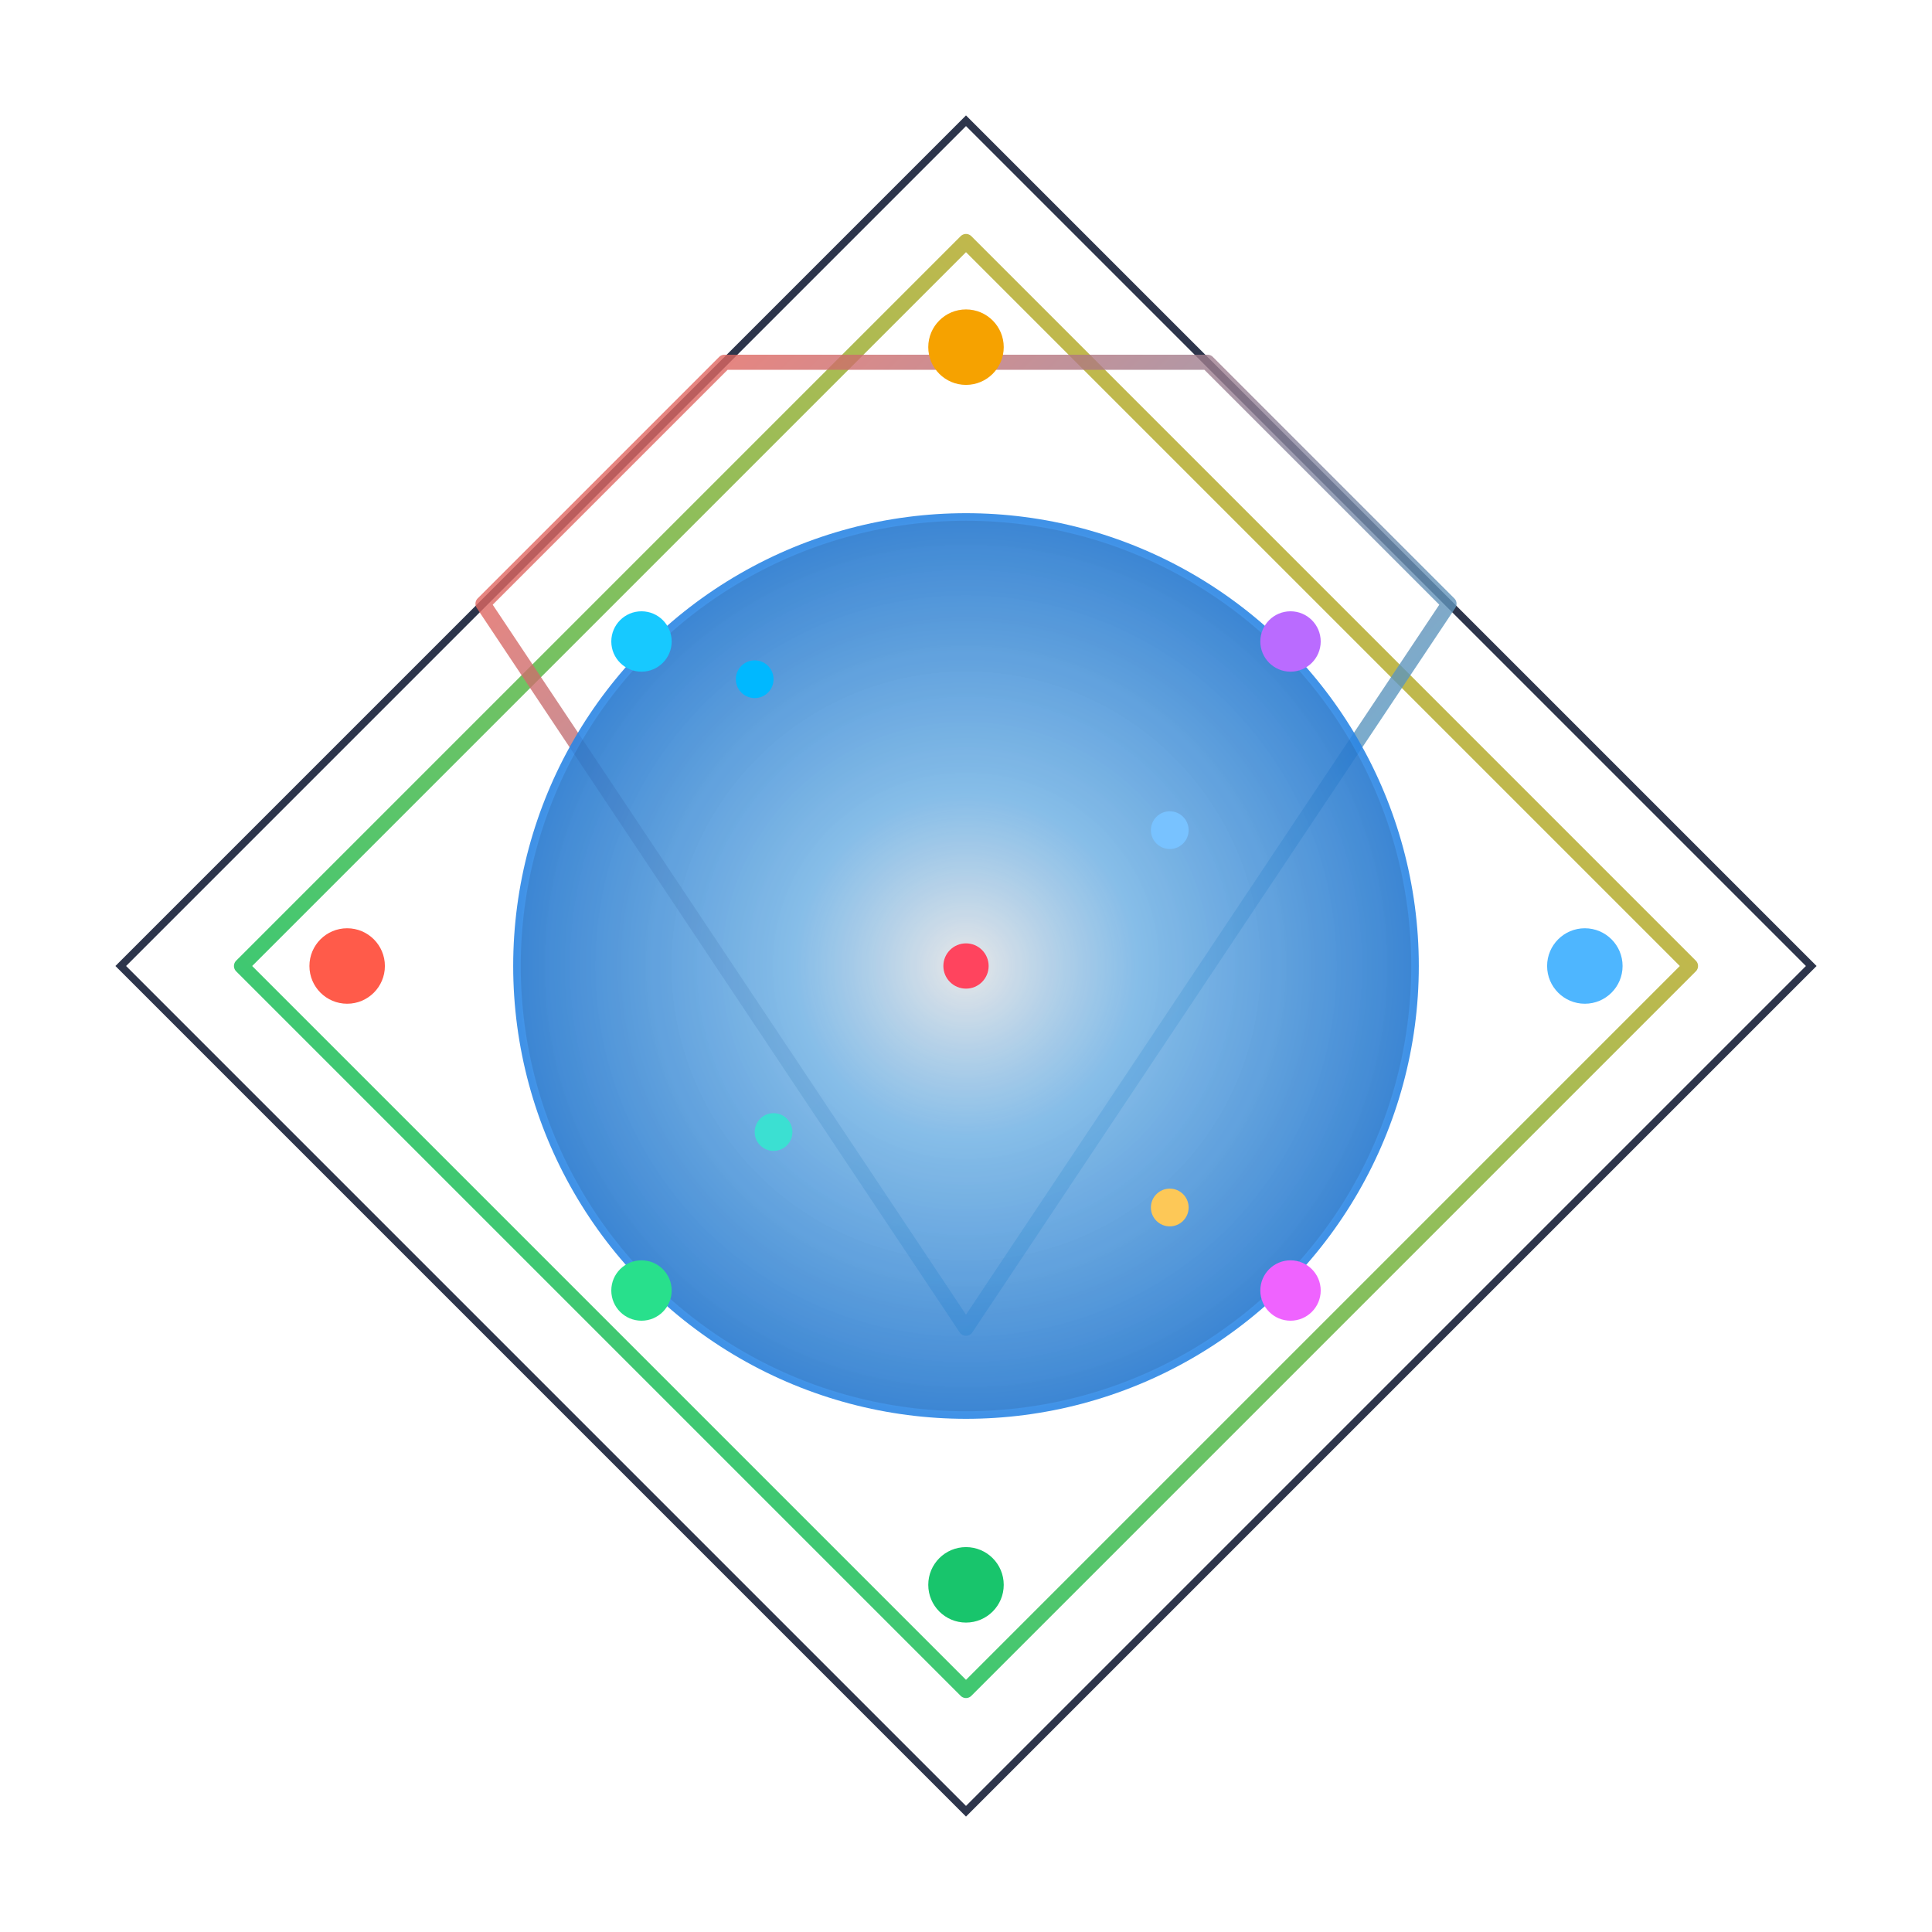
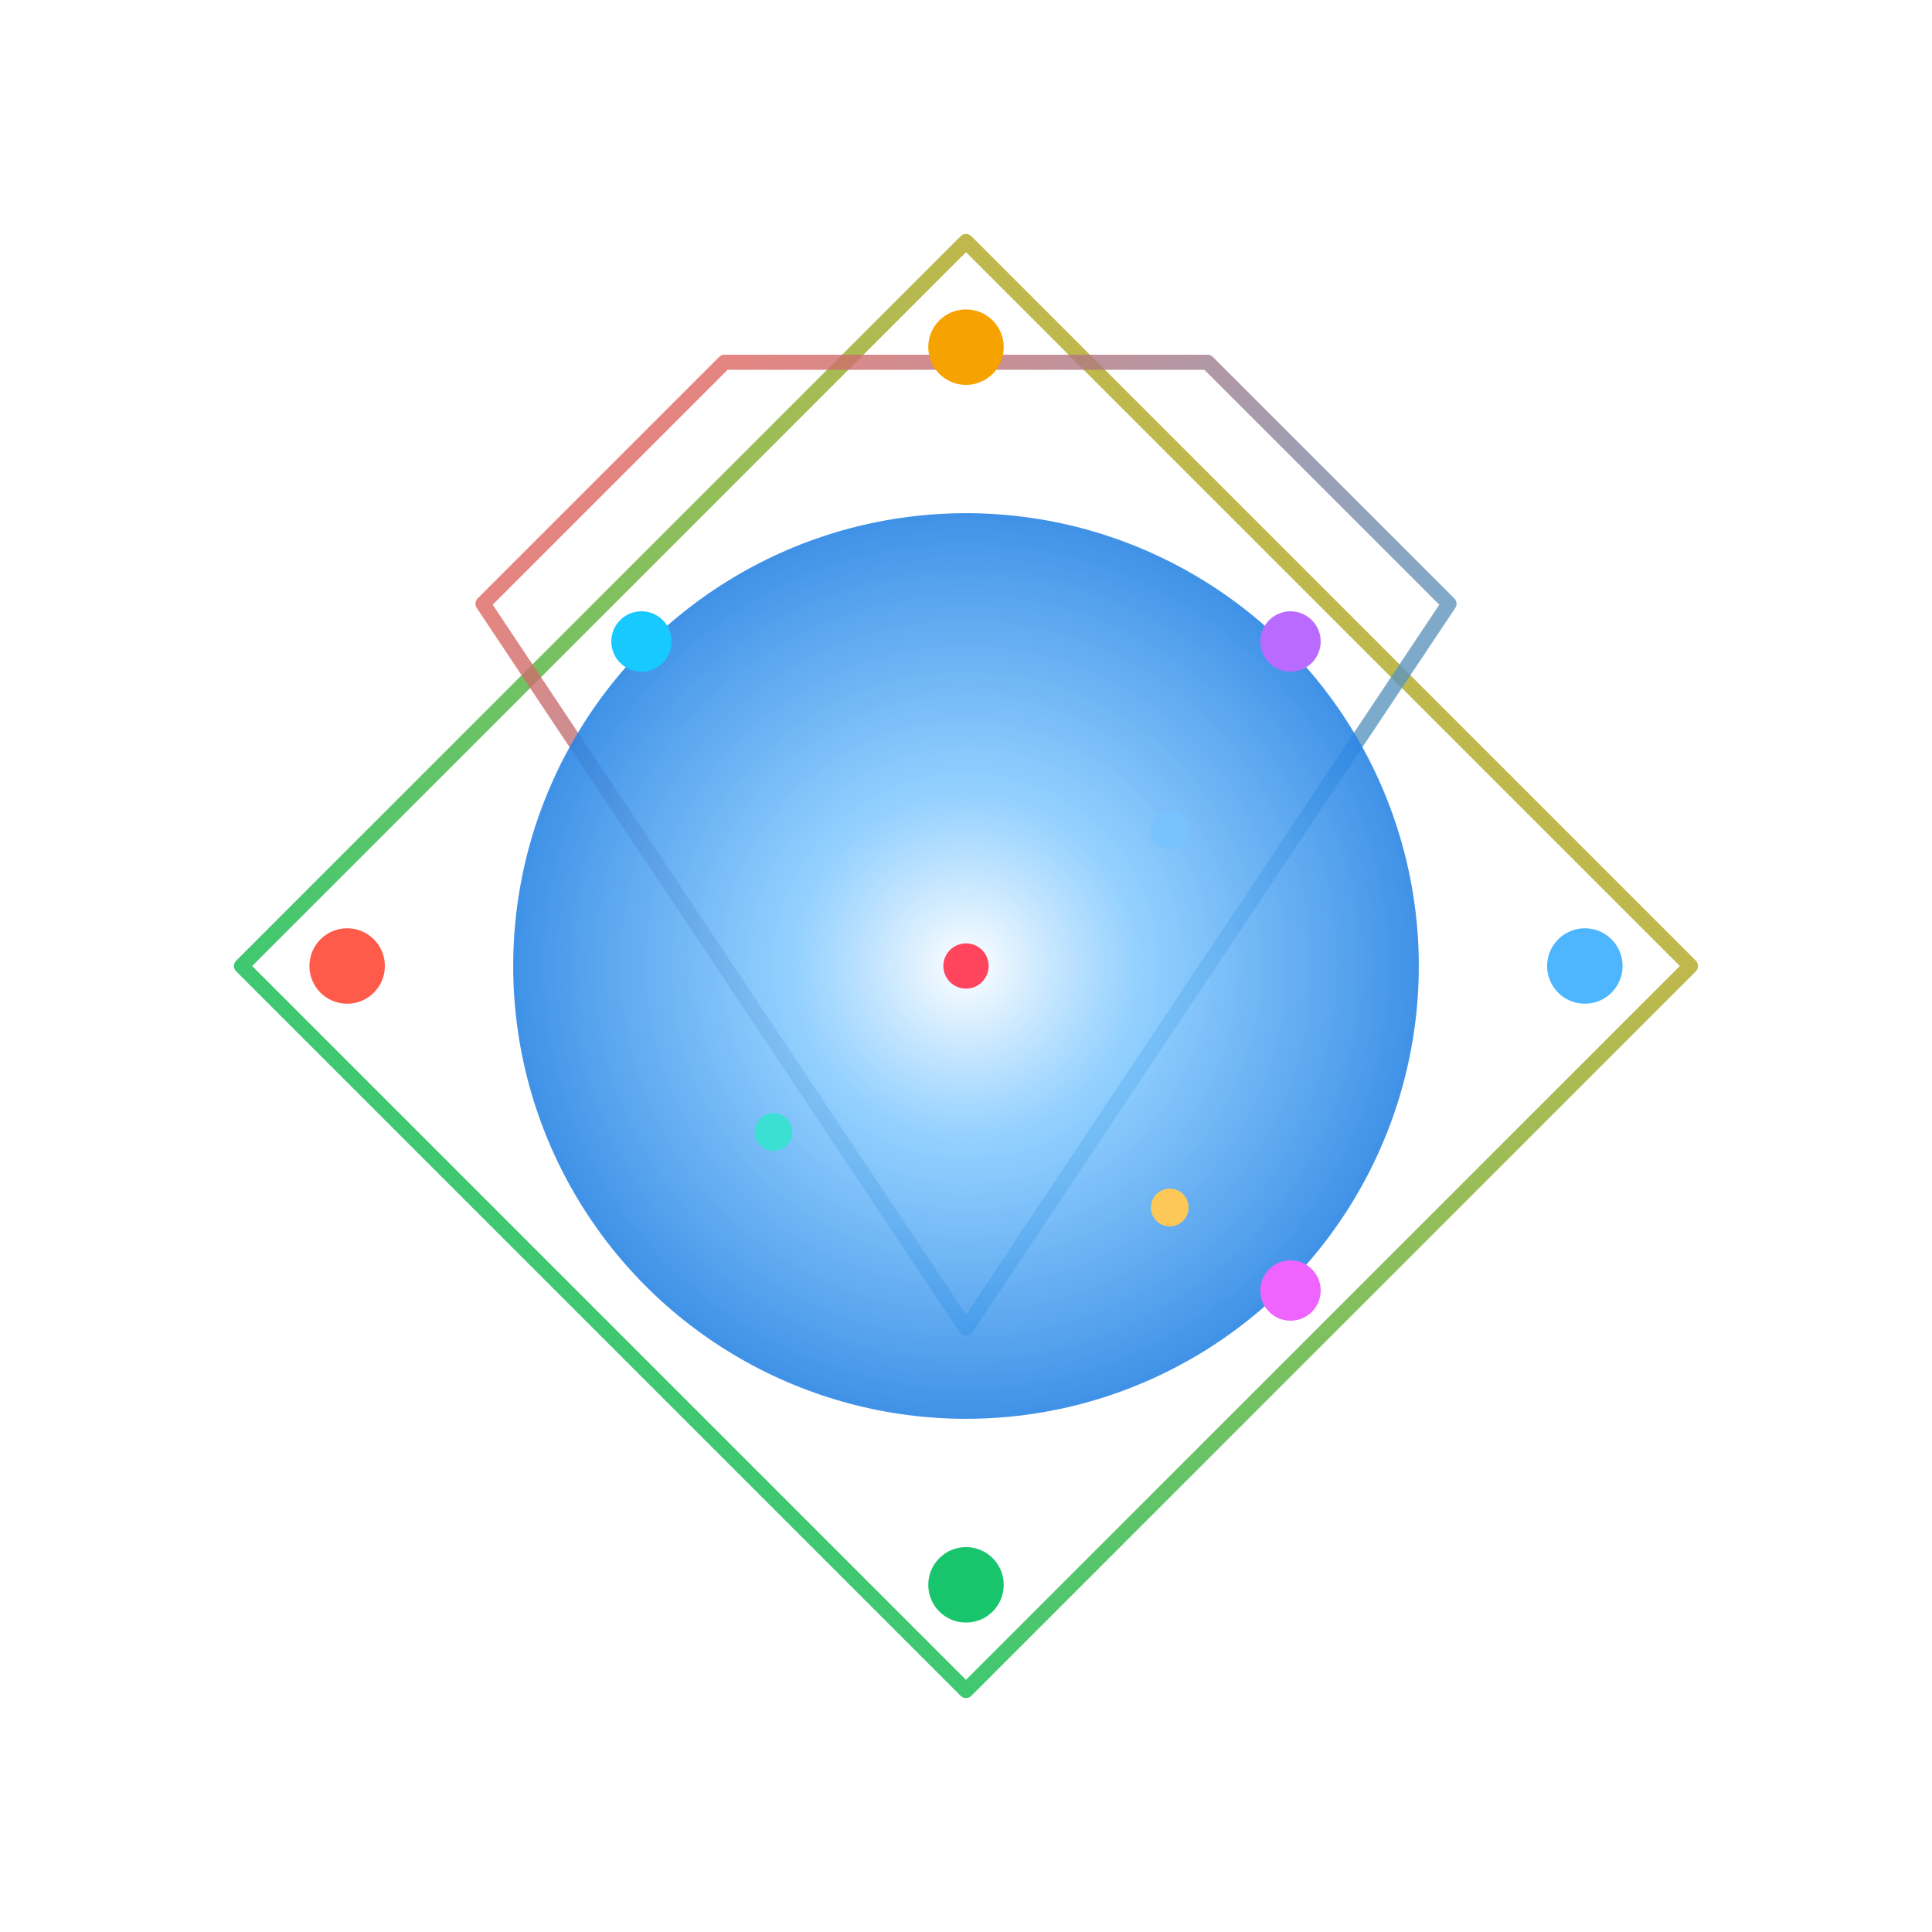
<svg xmlns="http://www.w3.org/2000/svg" width="512" height="512" viewBox="0 0 512 512">
  <defs>
    <radialGradient id="core" cx="50%" cy="50%" r="55%">
      <stop offset="0%" stop-color="#ffffff" stop-opacity="0.95" />
      <stop offset="35%" stop-color="#80c8ff" stop-opacity="0.85" />
      <stop offset="100%" stop-color="#1b7ae0" stop-opacity="0.9" />
    </radialGradient>
    <linearGradient id="lineA" x1="0%" y1="0%" x2="100%" y2="100%">
      <stop offset="0%" stop-color="#ff5b4a" />
      <stop offset="100%" stop-color="#00b6ff" />
    </linearGradient>
    <linearGradient id="lineB" x1="0%" y1="100%" x2="100%" y2="0%">
      <stop offset="0%" stop-color="#00d084" />
      <stop offset="100%" stop-color="#ffb03a" />
    </linearGradient>
    <filter id="glow" x="-30%" y="-30%" width="160%" height="160%">
      <feGaussianBlur stdDeviation="12" result="blur" />
      <feMerge>
        <feMergeNode in="blur" />
        <feMergeNode in="blur" />
        <feMergeNode in="SourceGraphic" />
      </feMerge>
    </filter>
  </defs>
-   <polygon points="256 32 480 256 256 480 32 256" fill="none" stroke="#2d354b" stroke-width="2" />
  <polyline points="64 256 256 64 448 256 256 448 64 256" fill="none" stroke="url(#lineB)" stroke-width="4" stroke-linecap="round" stroke-linejoin="round" />
  <polyline points="128 160 256 352 384 160 320 96 192 96 128 160" fill="none" stroke="url(#lineA)" stroke-width="4" stroke-linecap="round" stroke-linejoin="round" opacity="0.8" />
  <circle cx="256" cy="256" r="120" fill="url(#core)" filter="url(#glow)" />
  <g fill="#0c0f16">
-     <circle cx="256" cy="256" r="118" opacity="0.1" />
-   </g>
+     </g>
  <g>
    <circle cx="256" cy="92" r="10" fill="#f6a200" />
    <circle cx="420" cy="256" r="10" fill="#4eb6ff" />
    <circle cx="256" cy="420" r="10" fill="#18c56c" />
    <circle cx="92" cy="256" r="10" fill="#ff5b4a" />
    <circle cx="170" cy="170" r="8" fill="#17c9ff" />
    <circle cx="342" cy="170" r="8" fill="#ba6bff" />
-     <circle cx="170" cy="342" r="8" fill="#28e08c" />
    <circle cx="342" cy="342" r="8" fill="#ef63ff" />
    <circle cx="256" cy="256" r="6" fill="#ff445e" />
    <circle cx="310" cy="220" r="5" fill="#78c2ff" />
    <circle cx="205" cy="300" r="5" fill="#3be0d2" />
    <circle cx="310" cy="320" r="5" fill="#fdc857" />
-     <circle cx="200" cy="180" r="5" fill="#00b8ff" />
  </g>
</svg>